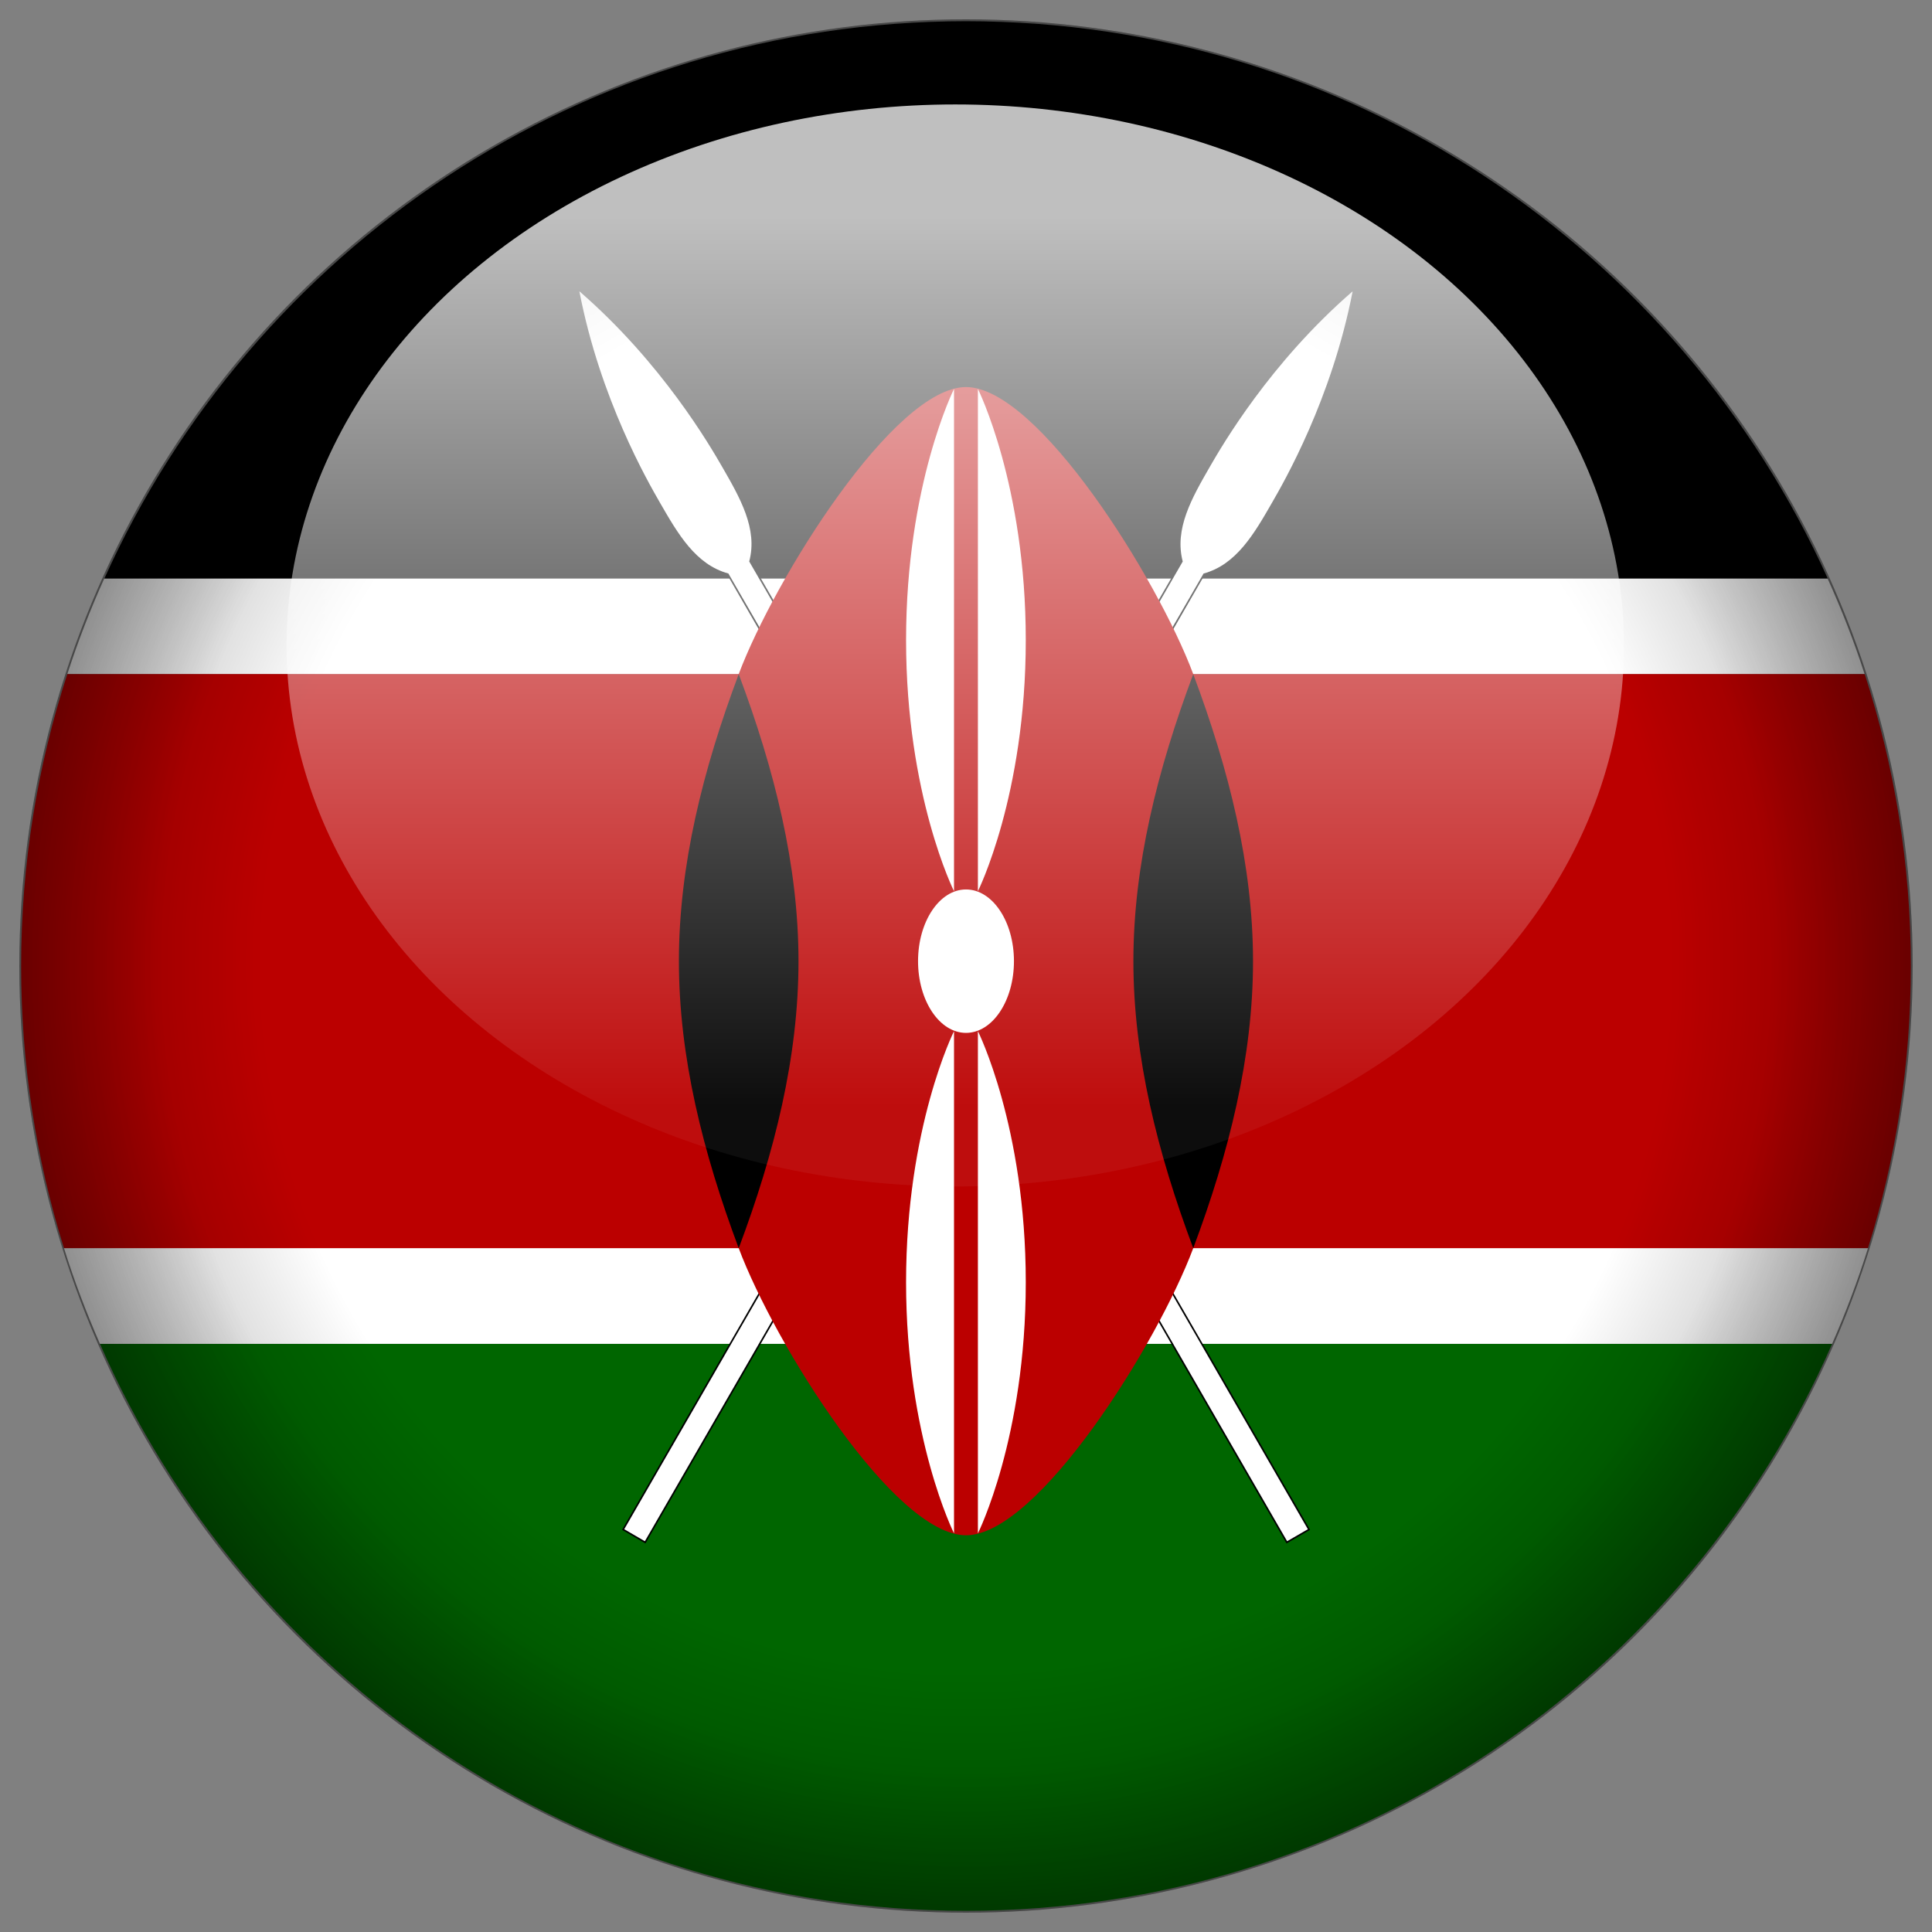
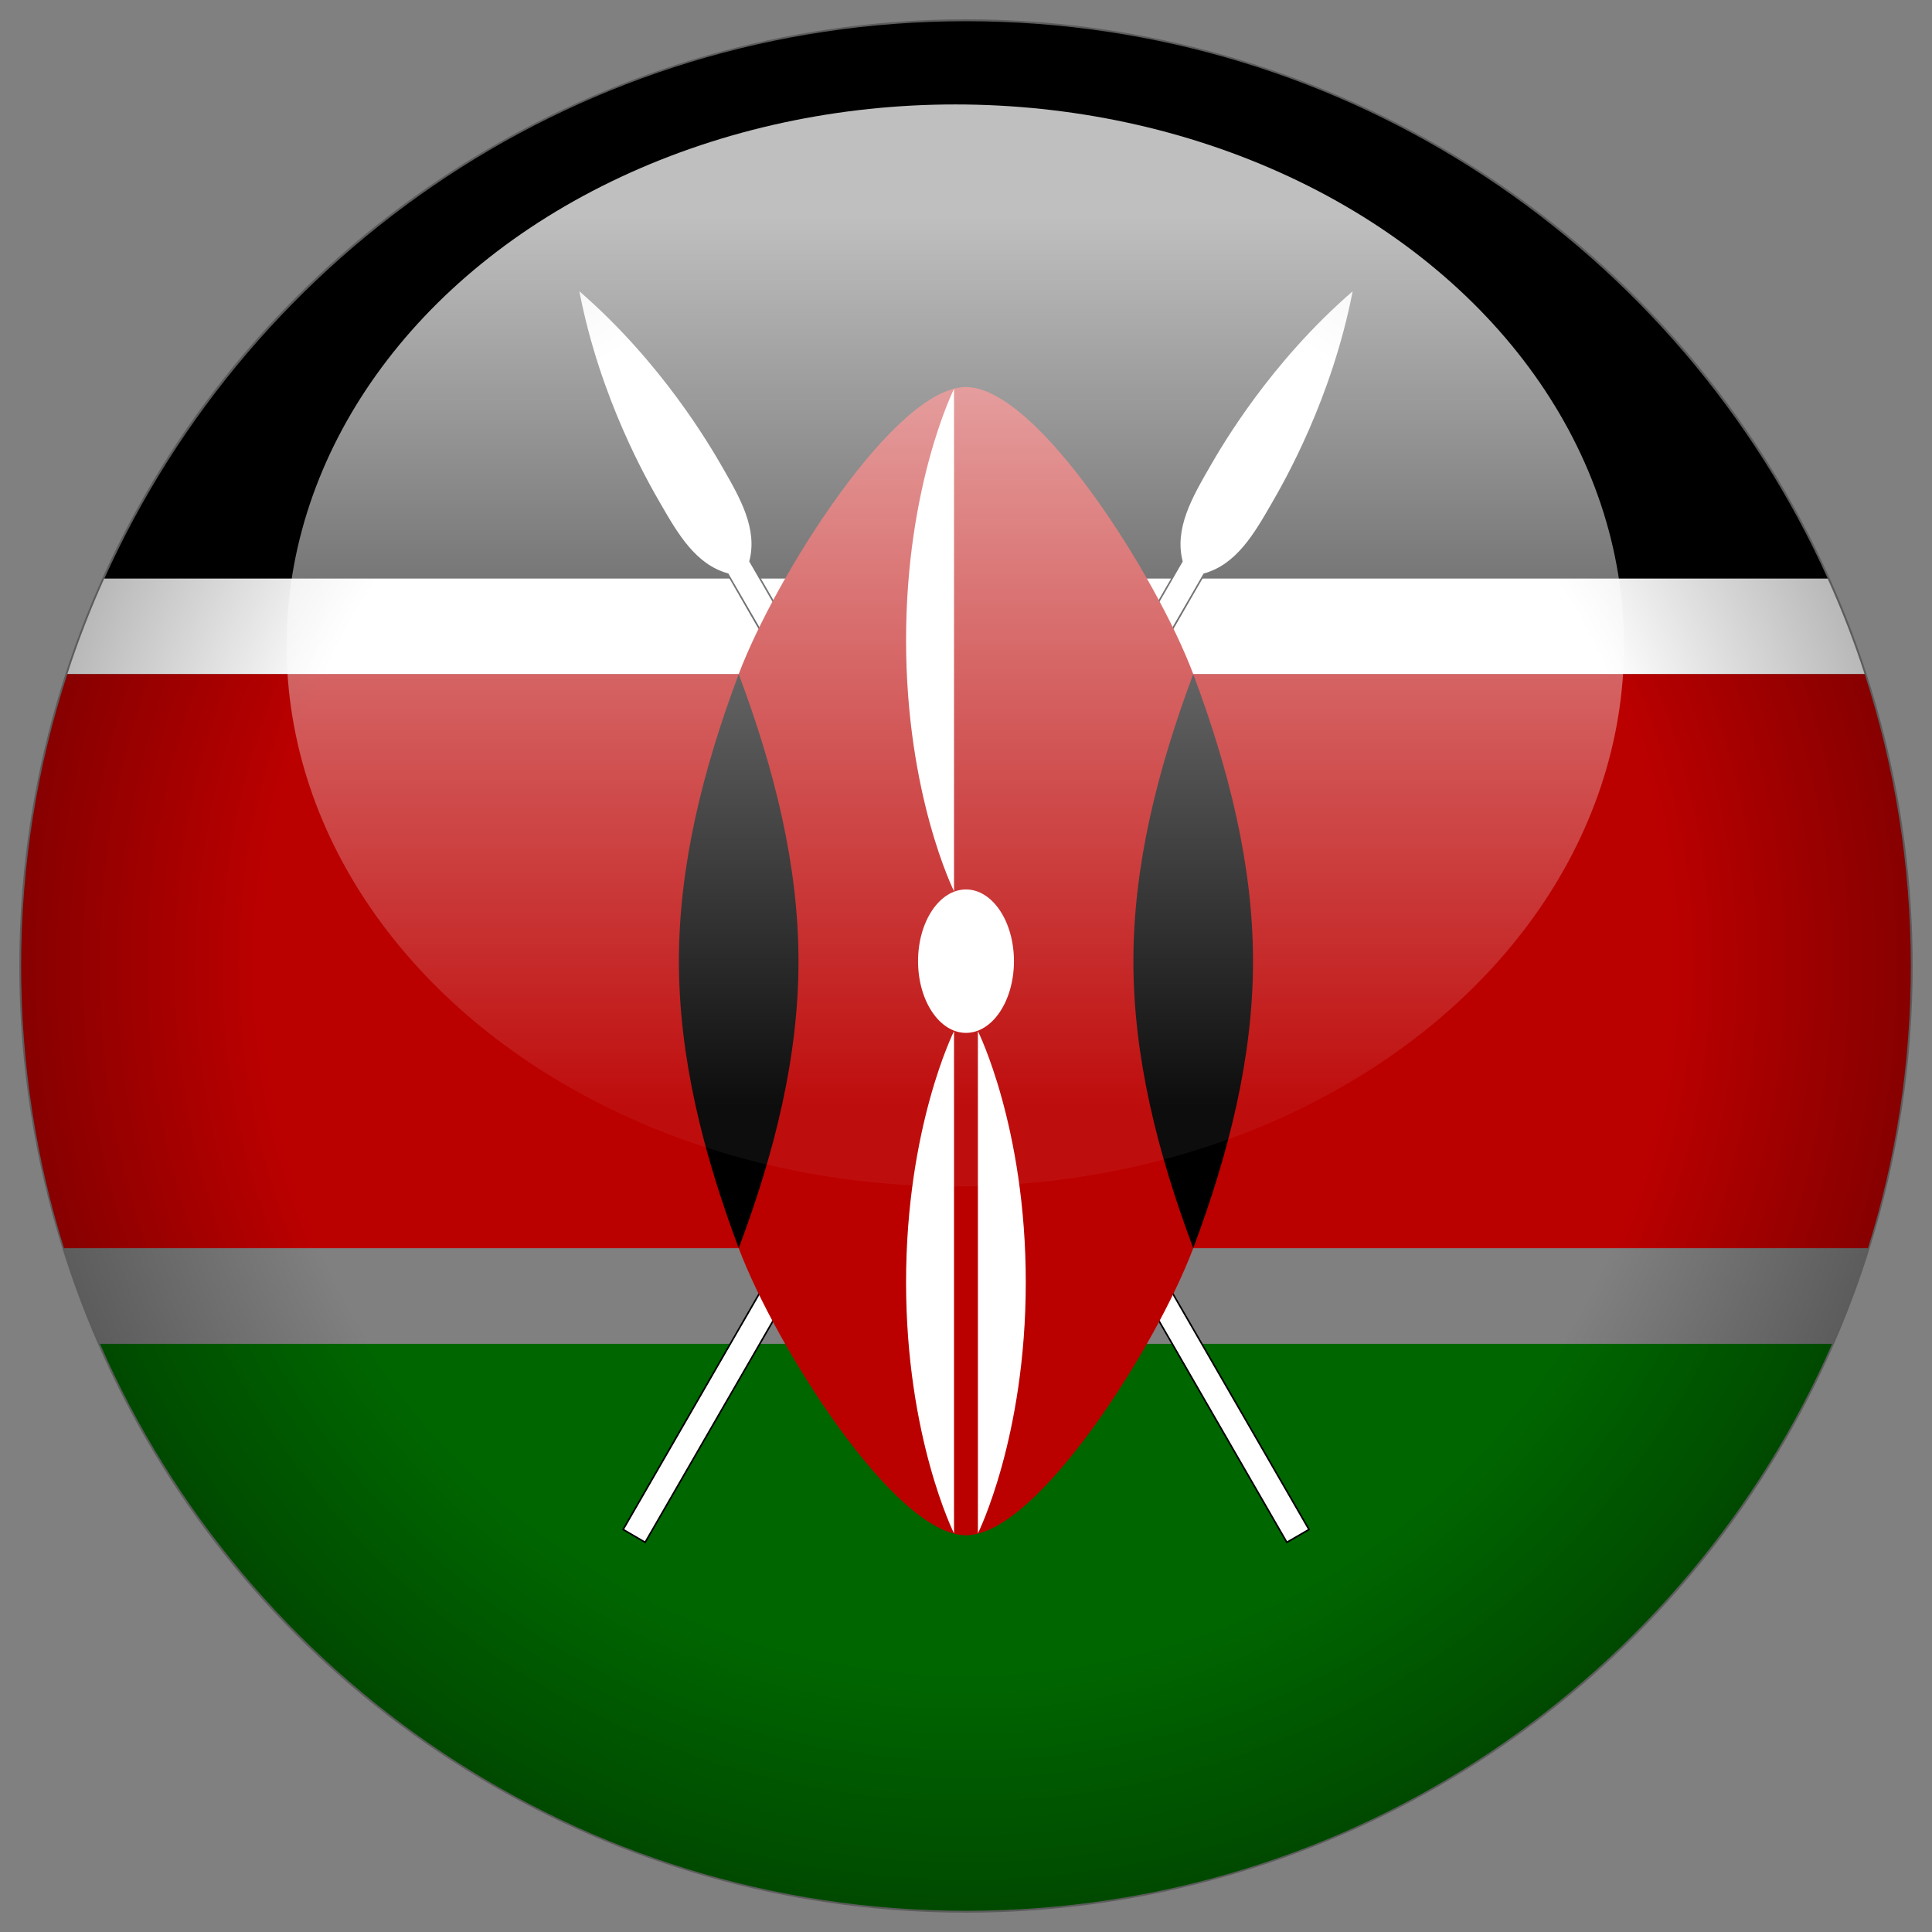
<svg xmlns="http://www.w3.org/2000/svg" xmlns:xlink="http://www.w3.org/1999/xlink" version="1.1" id="Laag_1" x="0px" y="0px" width="50px" height="50px" viewBox="0 0 50 50" enable-background="new 0 0 50 50" xml:space="preserve">
  <rect x="0" y="0" width="50" height="50" fill="#808080" stroke="none" />
  <g id="Kenya_1_">
    <path fill="#006600" d="M25,49.451c10.029,0,18.641-6.035,22.415-14.672H2.587C6.36,43.416,14.971,49.451,25,49.451z" />
-     <path fill="#FFFFFF" d="M2.587,34.779h44.827c0.352-0.805,0.664-1.629,0.93-2.479H1.656C1.92,33.15,2.236,33.975,2.587,34.779z" />
    <path fill="#FFFFFF" d="M2.699,14.97c-0.362,0.804-0.683,1.63-0.957,2.477h46.514c-0.273-0.847-0.596-1.673-0.959-2.477H2.699z" />
    <path fill="#BB0000" d="M0.547,25c0,2.543,0.388,4.997,1.109,7.303h46.687c0.722-2.307,1.109-4.76,1.109-7.303   c0-2.638-0.425-5.174-1.193-7.555H1.742C0.968,19.826,0.547,22.362,0.547,25z" />
    <path d="M25,0.549c-9.929,0-18.469,5.919-22.298,14.421h44.599C43.469,6.47,34.928,0.549,25,0.549z" />
    <path id="A_9_" stroke="#000000" stroke-width="0.083" stroke-miterlimit="10" d="M33.848,39.576l-0.537,0.311L18.851,14.842   c-0.847-0.228-1.309-1.03-1.772-1.834c-0.309-0.537-1.549-2.683-2.085-5.47c2.144,1.859,3.383,4.003,3.693,4.539   c0.463,0.804,0.929,1.608,0.703,2.454L33.848,39.576z" />
    <path id="A_8_" fill="#FFFFFF" d="M33.848,39.576l-0.537,0.311L18.851,14.842c-0.847-0.228-1.309-1.03-1.772-1.834   c-0.309-0.537-1.549-2.683-2.085-5.47c2.144,1.859,3.383,4.003,3.693,4.539c0.463,0.804,0.929,1.608,0.703,2.454L33.848,39.576z" />
    <path id="A_7_" stroke="#000000" stroke-width="0.083" stroke-miterlimit="10" d="M16.155,39.576l0.534,0.311l14.459-25.044   c0.846-0.228,1.311-1.03,1.772-1.834c0.31-0.537,1.547-2.683,2.086-5.47c-2.146,1.859-3.385,4.003-3.694,4.539   c-0.463,0.804-0.926,1.608-0.703,2.454L16.155,39.576z" />
    <path id="A_6_" fill="#FFFFFF" d="M16.155,39.576l0.534,0.311l14.459-25.044c0.846-0.228,1.311-1.03,1.772-1.834   c0.31-0.537,1.547-2.683,2.086-5.47c-2.146,1.859-3.385,4.003-3.694,4.539c-0.463,0.804-0.926,1.608-0.703,2.454L16.155,39.576z" />
    <path fill="#BB0000" d="M19.118,32.303c0.929,2.479,4.025,7.43,5.882,7.43c1.859,0,4.954-4.953,5.881-7.43V17.445   c-0.928-2.477-4.021-7.428-5.881-7.428c-1.856,0-4.95,4.953-5.882,7.428V32.303z" />
    <path id="C_71_" d="M30.881,32.303c0.928-2.477,1.547-4.951,1.547-7.428c0-2.475-0.619-4.951-1.547-7.428   c-0.928,2.477-1.549,4.953-1.549,7.428C29.332,27.352,29.953,29.826,30.881,32.303" />
    <path id="C_70_" d="M19.118,32.303c-0.928-2.477-1.548-4.951-1.548-7.428c0-2.475,0.618-4.951,1.548-7.428   c0.929,2.477,1.547,4.953,1.547,7.428C20.665,27.352,20.049,29.826,19.118,32.303" />
    <ellipse fill="#FFFFFF" cx="25" cy="24.875" rx="1.241" ry="1.856" />
    <path id="D" fill="#FFFFFF" d="M25.308,26.686c0,0,1.239,2.476,1.239,6.498c0,4.023-1.239,6.5-1.239,6.5V26.686z" />
    <path id="D_9_" fill="#FFFFFF" d="M24.69,23.065c0,0-1.241-2.479-1.241-6.5c0-4.023,1.241-6.5,1.241-6.5V23.065z" />
-     <path id="D_8_" fill="#FFFFFF" d="M24.69,26.686c0,0-1.241,2.476-1.241,6.498c0,4.023,1.241,6.5,1.241,6.5V26.686z" />
-     <path id="D_1_" fill="#FFFFFF" d="M25.308,23.065c0,0,1.239-2.479,1.239-6.5c0-4.023-1.239-6.5-1.239-6.5V23.065z" />
+     <path id="D_8_" fill="#FFFFFF" d="M24.69,26.686c0,0-1.241,2.476-1.241,6.498c0,4.023,1.241,6.5,1.241,6.5V26.686" />
  </g>
  <g>
    <g>
      <g>
        <g>
          <defs>
-             <circle id="SVGID_1_" cx="25" cy="25" r="24.5" />
-           </defs>
+             </defs>
          <clipPath id="SVGID_2_">
            <use xlink:href="#SVGID_1_" overflow="visible" />
          </clipPath>
          <radialGradient id="circle50_2_" cx="750.76" cy="1657.961" r="27.469" gradientTransform="matrix(1 0 0 1 -725.76 -1632.961)" gradientUnits="userSpaceOnUse">
            <stop offset="0" style="stop-color:#000000;stop-opacity:0" />
            <stop offset="0.758" style="stop-color:#000000;stop-opacity:0" />
            <stop offset="1" style="stop-color:#000000" />
          </radialGradient>
          <circle id="circle50_1_" opacity="0.4" clip-path="url(#SVGID_2_)" fill="url(#circle50_2_)" enable-background="new    " cx="25" cy="25" r="27.469" />
        </g>
      </g>
    </g>
    <g>
      <g>
        <g>
          <defs>
            <circle id="SVGID_3_" cx="25" cy="25" r="24.5" />
          </defs>
          <clipPath id="SVGID_4_">
            <use xlink:href="#SVGID_3_" overflow="visible" />
          </clipPath>
          <radialGradient id="circle50_3_" cx="750.76" cy="1657.961" r="31.678" gradientTransform="matrix(1 0 0 1 -725.76 -1632.961)" gradientUnits="userSpaceOnUse">
            <stop offset="0" style="stop-color:#000000;stop-opacity:0" />
            <stop offset="0.576" style="stop-color:#000000;stop-opacity:0" />
            <stop offset="1" style="stop-color:#000000" />
          </radialGradient>
          <circle id="circle50_7_" opacity="0.6" clip-path="url(#SVGID_4_)" fill="url(#circle50_3_)" enable-background="new    " cx="25" cy="25" r="31.678" />
        </g>
      </g>
    </g>
  </g>
  <linearGradient id="SVGID_5_" gradientUnits="userSpaceOnUse" x1="750.482" y1="1663.666" x2="750.482" y2="1635.664" gradientTransform="matrix(1 0 0 1 -725.76 -1632.961)">
    <stop offset="0.073" style="stop-color:#FFFFFF;stop-opacity:0.05" />
    <stop offset="0.897" style="stop-color:#FFFFFF;stop-opacity:0.75" />
    <stop offset="1" style="stop-color:#FFFFFF;stop-opacity:0.75" />
  </linearGradient>
  <ellipse fill="url(#SVGID_5_)" cx="24.723" cy="16.704" rx="17.306" ry="14.001" />
</svg>